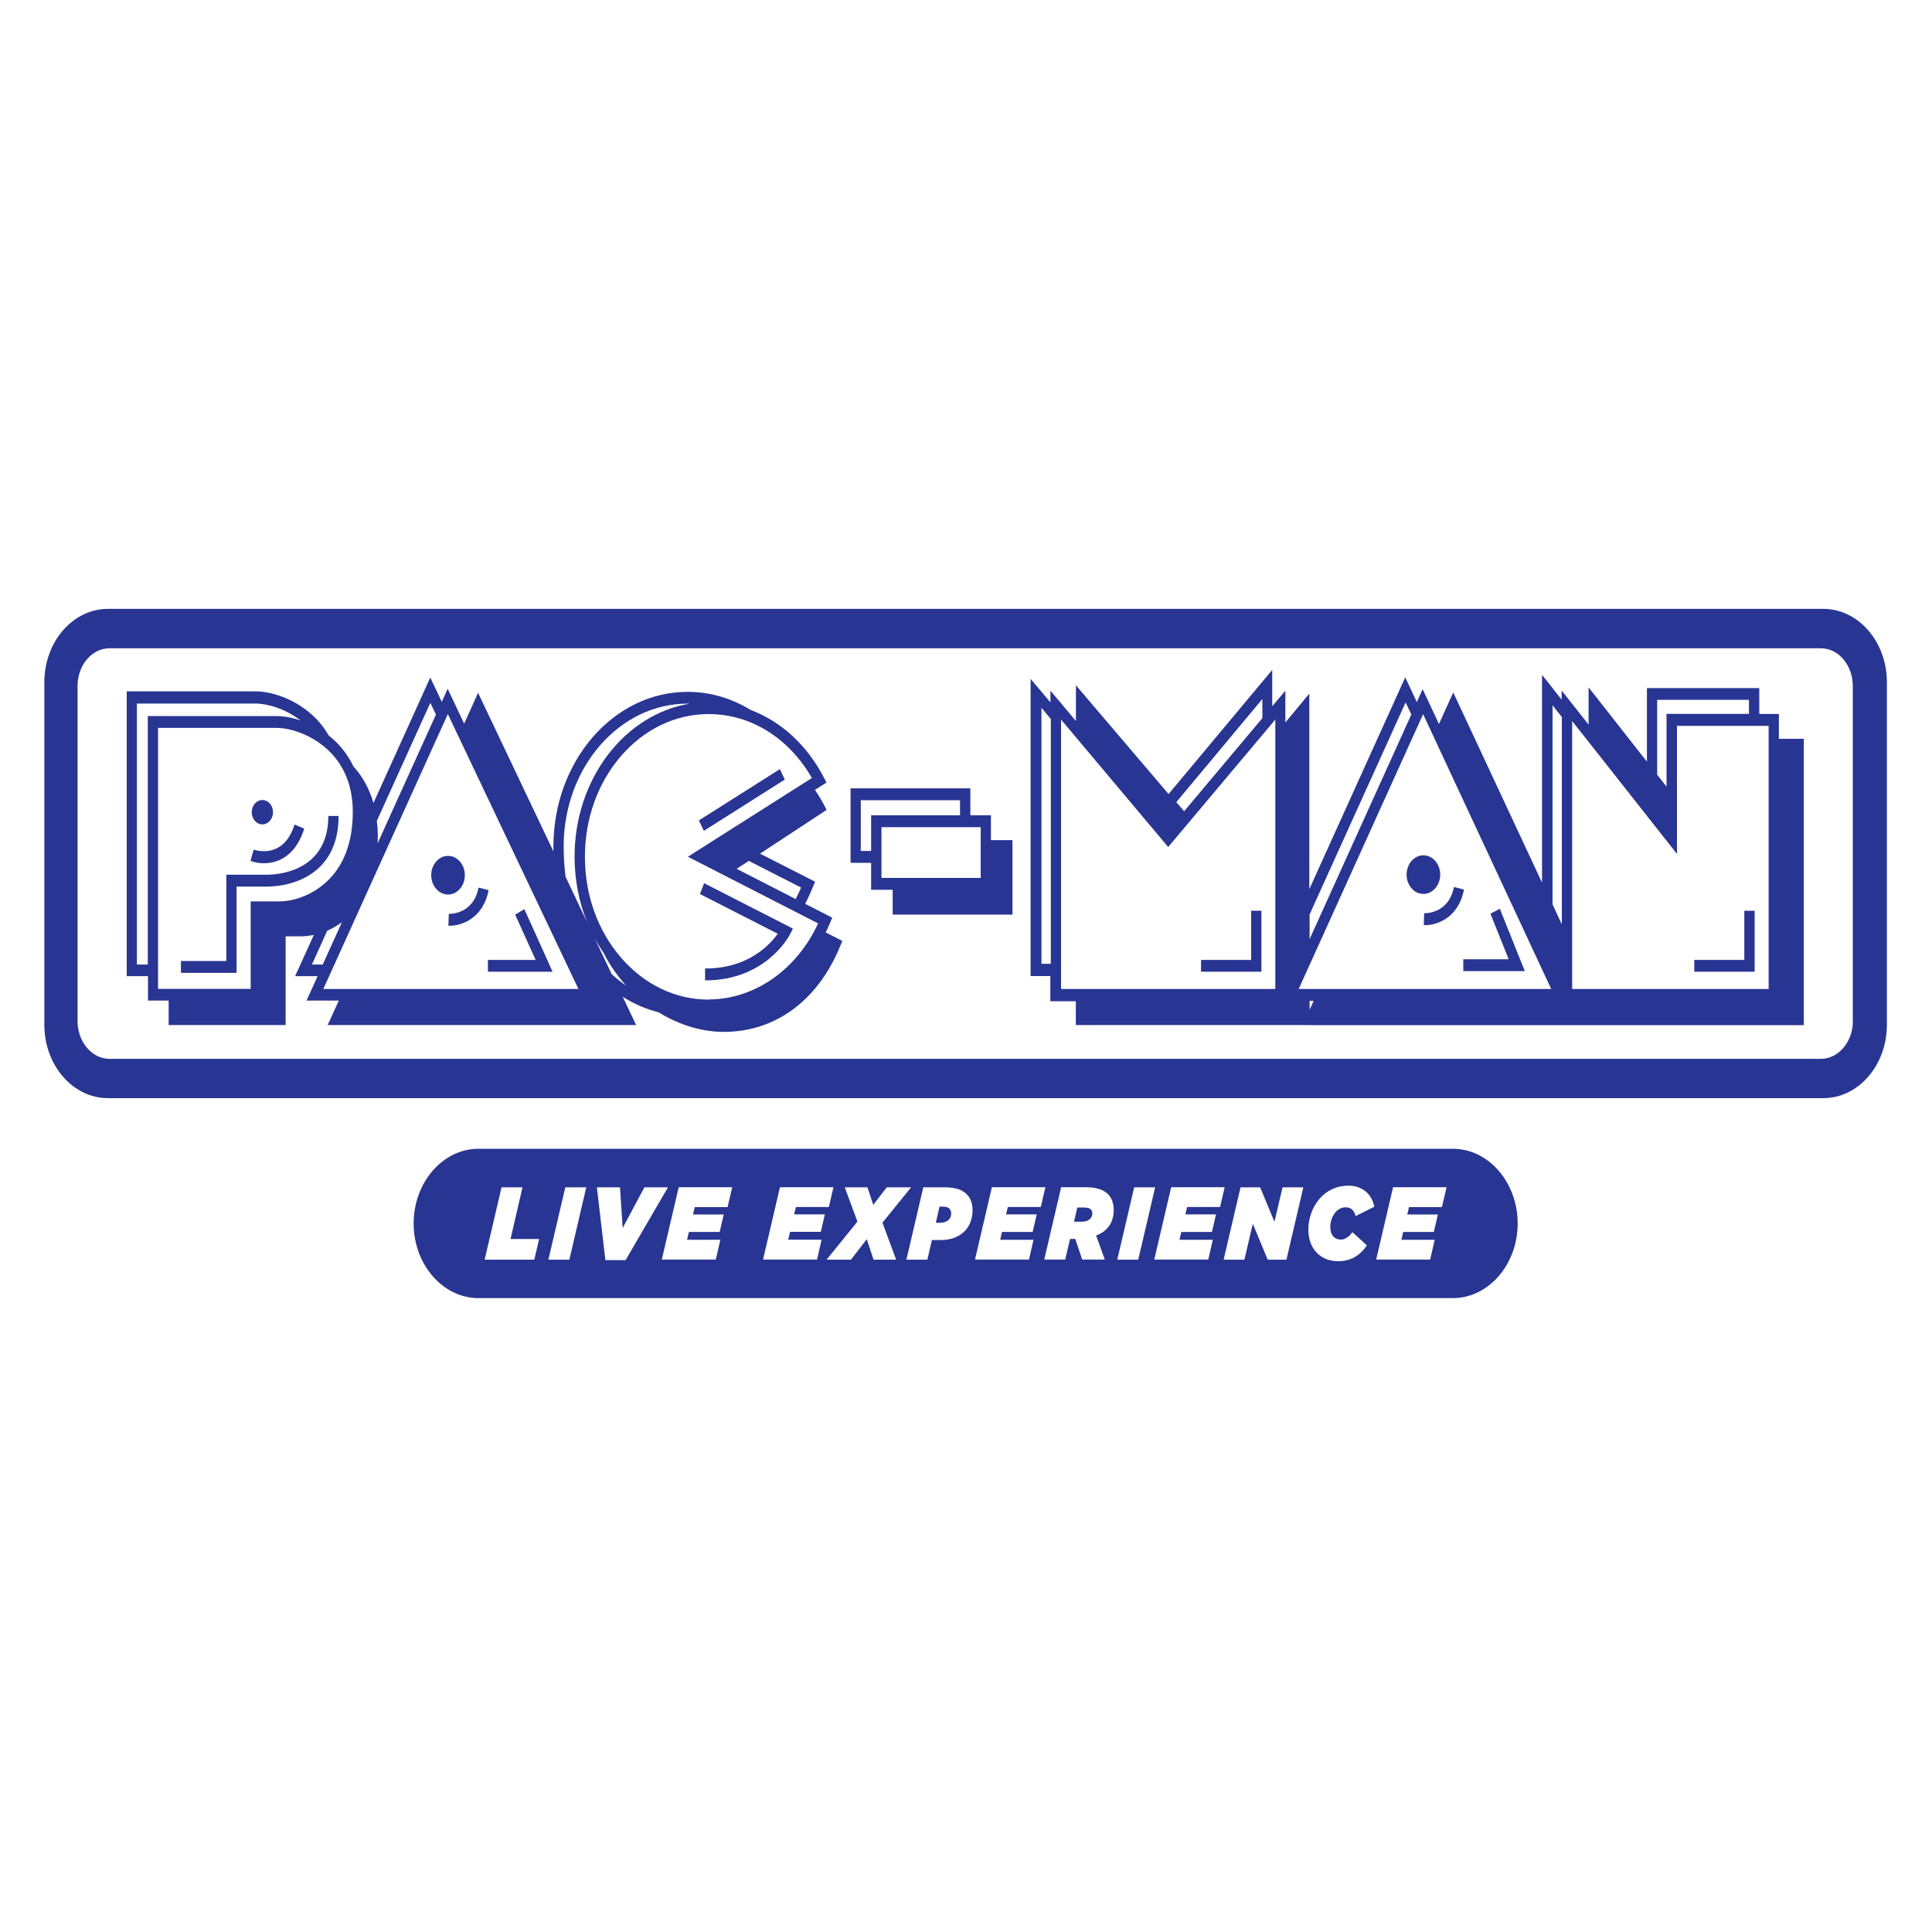
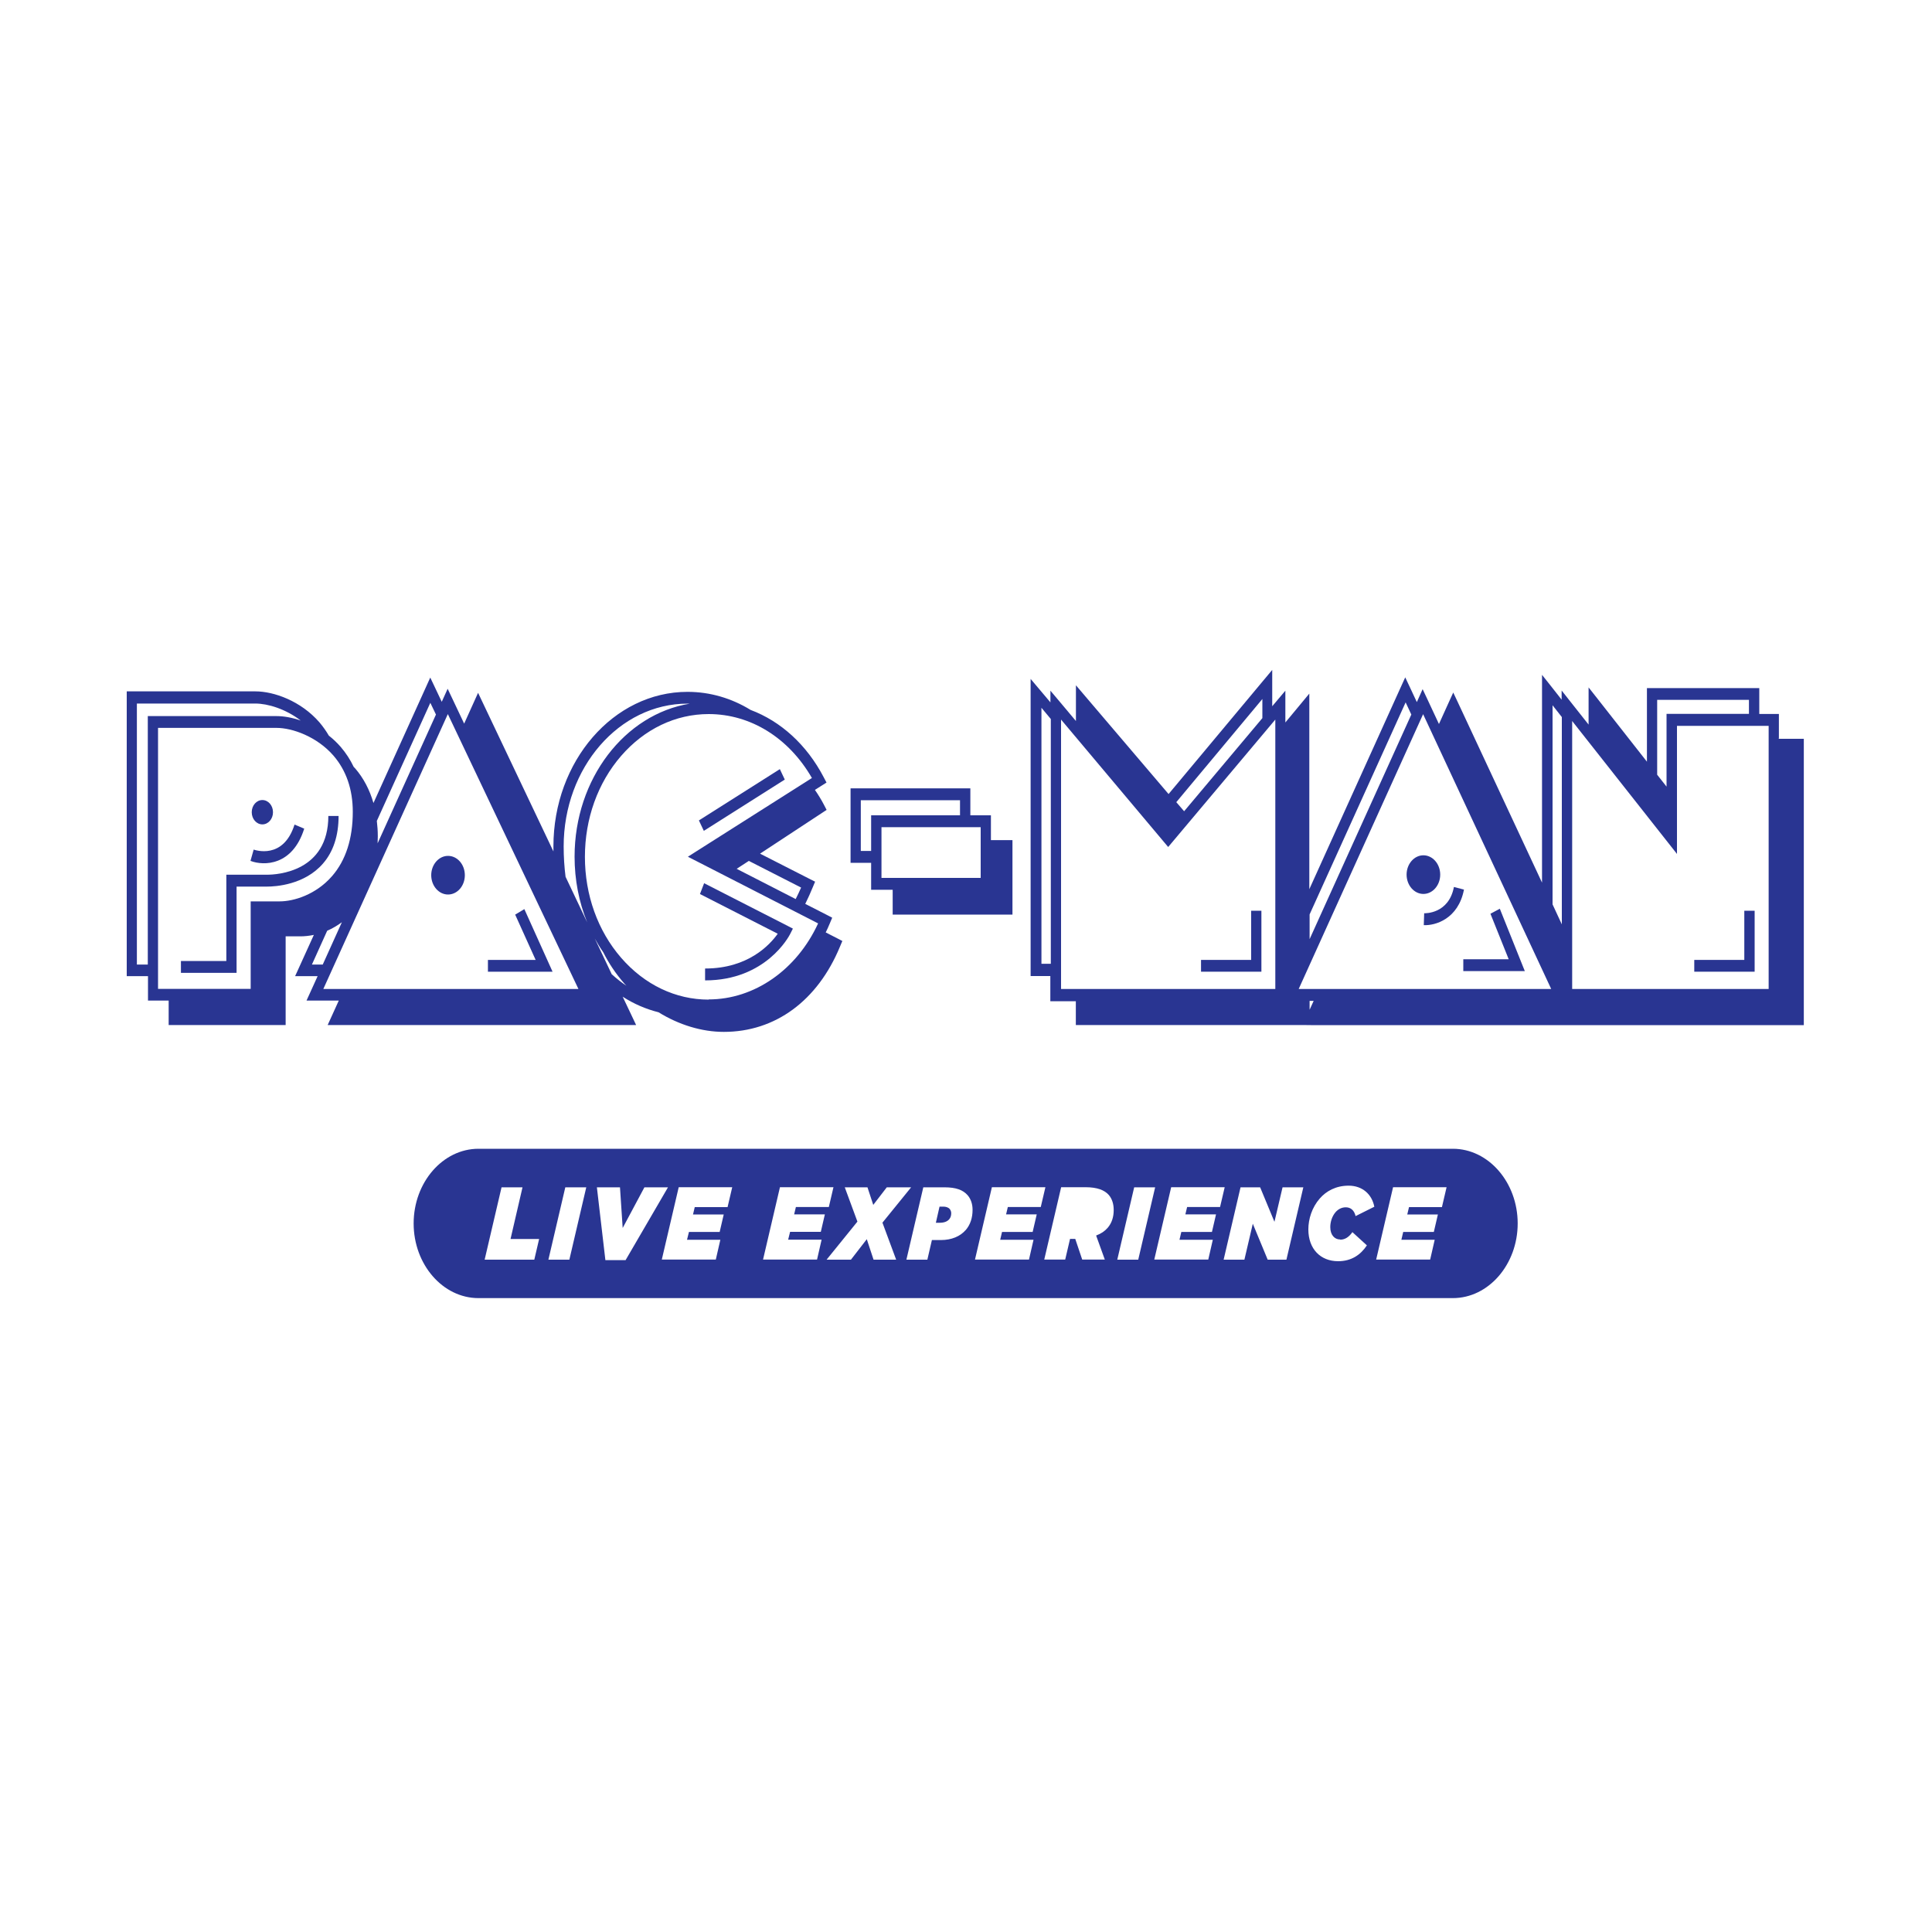
<svg xmlns="http://www.w3.org/2000/svg" id="Layer_1" version="1.1" viewBox="0 0 200 200" width="200" height="200">
  <defs>
    <style>
      .st0 {
        filter: url(#outer-glow-2);
      }

      .st0, .st1, .st2, .st3 {
        fill: #293592;
      }

      .st1 {
        filter: url(#outer-glow-1);
      }

      .st2 {
        filter: url(#outer-glow-3);
      }
    </style>
    <filter id="outer-glow-1" x="111.18" y="125" width="1.89" height="1.47" filterUnits="userSpaceOnUse">
      <feOffset dx="0" dy="0" />
      <feGaussianBlur result="blur" stdDeviation="32.44" />
      <feFlood flood-color="#4b95d1" flood-opacity="1" />
      <feComposite in2="blur" operator="in" />
      <feComposite in="SourceGraphic" />
    </filter>
    <filter id="outer-glow-2" x="96.88" y="124.91" width="1.6" height="1.67" filterUnits="userSpaceOnUse">
      <feOffset dx="0" dy="0" />
      <feGaussianBlur result="blur1" stdDeviation="32.44" />
      <feFlood flood-color="#4b95d1" flood-opacity="1" />
      <feComposite in2="blur1" operator="in" />
      <feComposite in="SourceGraphic" />
    </filter>
    <filter id="outer-glow-3" x="42.82" y="118.92" width="114.28" height="15.46" filterUnits="userSpaceOnUse">
      <feOffset dx="0" dy="0" />
      <feGaussianBlur result="blur2" stdDeviation="32.44" />
      <feFlood flood-color="#4b95d1" flood-opacity="1" />
      <feComposite in2="blur2" operator="in" />
      <feComposite in="SourceGraphic" />
    </filter>
  </defs>
  <g>
-     <path class="st3" d="M188.74,63.03H11.18c-3.64,0-6.59,3.4-6.59,7.6v35.45c0,4.2,2.95,7.6,6.59,7.6h177.56c3.64,0,6.59-3.4,6.59-7.6v-35.45c0-4.2-2.95-7.6-6.59-7.6ZM191.81,105.7c0,2.15-1.49,3.91-3.31,3.91H11.34c-.87,0-1.69-.4-2.31-1.11-.64-.74-1-1.73-1-2.79v-34.7c0-1.06.35-2.05,1-2.79.62-.72,1.44-1.11,2.31-1.11h177.15c.87,0,1.69.39,2.31,1.11.64.74,1,1.73,1,2.79v34.7Z" />
    <polygon class="st3" points="81.24 80.7 80.73 79.62 72.35 84.93 72.86 86.01 81.24 80.7" />
    <path class="st3" d="M72.99,100.26v1.23c6.3,0,8.69-4.58,8.79-4.77l.3-.59-.54-.28-8.65-4.42-.43,1.12,8.05,4.11c-.81,1.14-3.06,3.6-7.51,3.6Z" />
    <path class="st3" d="M33.99,84.46c0,5.79-5.29,6.09-6.35,6.09h-4.21v8.93h-4.7v1.23h5.76v-8.93h3.15c.87,0,3.87-.17,5.79-2.38,1.08-1.24,1.62-2.9,1.62-4.93h-1.07Z" />
    <path class="st3" d="M31.49,85.78l-1-.42c-1.16,3.67-4.1,2.63-4.23,2.59l-.33,1.17c1.39.53,4.35.51,5.56-3.33Z" />
    <path class="st3" d="M27.16,85.34c.61,0,1.1-.56,1.1-1.26s-.49-1.26-1.1-1.26-1.1.56-1.1,1.26.49,1.26,1.1,1.26Z" />
    <polygon class="st3" points="50.51 99.37 50.51 100.59 56.32 100.59 57.2 100.59 56.8 99.7 54.28 94.11 53.33 94.68 55.45 99.37 50.51 99.37" />
-     <path class="st3" d="M46.46,94.6l-.04,1.23c1.18.06,3.57-.63,4.16-3.68l-1.04-.27c-.54,2.79-2.97,2.73-3.08,2.72Z" />
    <path class="st3" d="M44.64,90.6c0,1.1.78,2,1.74,2s1.74-.89,1.74-2-.78-2-1.74-2-1.74.9-1.74,2Z" />
    <polygon class="st3" points="151.48 99.3 151.48 100.53 157.02 100.53 157.85 100.53 157.5 99.66 155.26 94.07 154.29 94.59 156.18 99.3 151.48 99.3" />
    <path class="st3" d="M147.43,94.54l-.04,1.23c1.18.06,3.57-.63,4.16-3.68l-1.04-.27c-.54,2.79-2.97,2.72-3.08,2.72Z" />
    <path class="st3" d="M145.61,90.54c0,1.1.78,2,1.74,2s1.74-.9,1.74-2-.78-2-1.74-2-1.74.9-1.74,2Z" />
    <polygon class="st3" points="130.58 100.59 130.58 99.98 130.58 94.28 129.52 94.28 129.52 99.37 124.33 99.37 124.33 100.59 130.05 100.59 130.58 100.59" />
    <polygon class="st3" points="181.64 100.59 181.64 99.98 181.64 94.28 180.57 94.28 180.57 99.37 175.39 99.37 175.39 100.59 181.1 100.59 181.64 100.59" />
    <path class="st3" d="M102.58,86.97v-2.57h-2.13v-2.79h-12.4v7.71h2.13v2.79h2.23v2.57h12.4v-7.71h-2.23ZM90.18,84.4v3.69h-1.07v-5.25h10.27v1.56h-9.2ZM101.52,90.88h-10.27v-5.25h10.27v5.25Z" />
    <path class="st3" d="M184.15,76.44v-2.53h-2.03v-2.68h-11.63v7.62l-5.11-6.51-.93-1.18v3.85l-1.86-2.35-.93-1.18v.95l-1.1-1.4-.93-1.17v21.51l-8.71-18.66-.48-1.02-.47,1.03-1.01,2.23-1.21-2.59-.48-1.02-.46,1.03-.14.31-.72-1.54-.48-1.02-.47,1.03-9.46,20.9v-20.25l-.92,1.11-1.56,1.88v-3.29l-.92,1.09-.44.52v-3.76l-.92,1.1-9.81,11.75-8.68-10.19-.91-1.07v3.7l-1.72-2.05-.92-1.09v1.21l-1.13-1.34-.92-1.09v30.76h2.04v2.61h2.64v2.46h23.46,0s.88.01.88.01h30.77,0s19.72,0,19.72,0h.53v-29.64h-2.62ZM108.78,99.77h-.97v-26.5l.97,1.16v25.34ZM130.68,72.36v1.98l-8.1,9.64-.81-.94,8.91-10.68ZM132.03,102.38h-22.19v-27.89l10.71,12.74.38.45.38-.45,10.71-12.74v27.89ZM135.57,94.66l9.94-21.95.59,1.26-10.53,23.25v-2.55ZM135.57,104.53v-.92h.42l-.42.92ZM134.44,102.38l12.88-28.45,13.26,28.45h-26.15ZM161.68,95.69l-.96-2.07v-20.61l.96,1.22v21.46ZM171.56,72.45h9.49v1.45h-8.53v7.53l-.97-1.23v-7.75ZM183.09,102.38h-20.34v-27.74l9.92,12.58.93,1.18v-13.26h9.49v27.25Z" />
    <path class="st3" d="M85.46,96.56c.16-.32.31-.65.45-.99l.24-.57-.5-.26-2.29-1.17c.3-.62.57-1.2.78-1.73l.24-.57-.5-.25-5.2-2.65,6.42-4.22.47-.31-.28-.54c-.28-.54-.6-1.05-.93-1.53l.71-.45.49-.31-.29-.55c-1.76-3.37-4.45-5.8-7.57-6.97-1.97-1.21-4.2-1.87-6.53-1.87-7.66,0-13.88,7.18-13.88,16,0,.18,0,.35,0,.52l-7.32-15.41-.48-1.01-.46,1.02-.98,2.17-1.23-2.6-.48-1.01-.46,1.02-.15.33-.71-1.5-.48-1.01-.46,1.02-5.42,11.97c-.39-1.36-1.02-2.57-1.88-3.57-.05-.06-.11-.12-.17-.18-.35-.74-.8-1.43-1.34-2.06-.38-.44-.8-.83-1.23-1.17-.28-.48-.6-.93-.96-1.36-1.93-2.23-4.73-3.22-6.64-3.22h-13.32v29.48h2.2v2.53h2.14v2.53h12.11v-9.18h1.54c.42,0,.89-.05,1.38-.15l-1.53,3.37-.41.9h2.33l-.74,1.63-.41.9h3.34l-.74,1.63-.41.9h31.93l-.43-.91-.96-2.02c1.15.74,2.4,1.28,3.71,1.61,2.11,1.3,4.47,2.03,6.76,2.03,5.32,0,9.71-3.22,12.03-8.84l.24-.57-.5-.26-1.23-.63ZM82.93,91.88c-.17.39-.36.79-.56,1.19l-6.11-3.13,1.26-.82,5.41,2.76ZM44.55,72.76l.58,1.21-6.04,13.33c0-.24.02-.48.02-.73,0-.55-.04-1.07-.1-1.59l5.54-12.23ZM15.3,74.13v25.72h-1.13v-27.02h12.26c1.29,0,3.14.56,4.7,1.76-.9-.31-1.76-.46-2.5-.46h-13.32ZM28.94,93.31h-2.46s-.53,0-.53,0c0,0,0,.61,0,.61v8.45h-9.59v-27.02h12.26c1.64,0,4.18.9,5.89,2.86,1.33,1.54,2.01,3.5,2.01,5.83,0,2.77-.72,5.01-2.14,6.65-1.68,1.93-3.97,2.62-5.43,2.62ZM32.29,99.85l1.58-3.5c.51-.22,1.03-.52,1.52-.88l-1.98,4.38h-1.13ZM33.47,102.38l12.89-28.46,13.52,28.46h-26.41ZM58.55,90.79c-.13-1.02-.2-2.07-.2-3.17,0-8.15,5.75-14.78,12.82-14.78.08,0,.17,0,.25,0-6.74,1.09-11.94,7.78-11.94,15.84,0,2.39.45,4.71,1.31,6.81l-2.24-4.72ZM63.34,100.88l-1.77-3.73c.27.49.56.97.88,1.43.57,1.14,1.29,2.21,2.14,3.19.08.1.17.19.26.28-.52-.35-1.02-.74-1.49-1.17ZM73.36,103.48c-3.42,0-6.64-1.54-9.06-4.33-2.42-2.79-3.75-6.5-3.75-10.45s1.33-7.66,3.75-10.45c2.42-2.79,5.64-4.33,9.06-4.33,4.35,0,8.3,2.47,10.69,6.62l-11.9,7.55-.94.6.98.5,12.5,6.4c-2.21,4.8-6.59,7.87-11.33,7.87Z" />
  </g>
  <g>
-     <path class="st1" d="M112.29,125h-.77l-.34,1.47h.79c.43,0,.74-.14.92-.34.12-.14.19-.32.19-.51,0-.15-.05-.29-.14-.4-.12-.14-.33-.21-.64-.21Z" />
    <path class="st0" d="M97.67,124.91h-.41l-.38,1.67h.39c.45,0,.78-.12.99-.36.15-.17.21-.39.21-.63,0-.16-.06-.32-.16-.44-.15-.17-.41-.24-.65-.24Z" />
    <path class="st2" d="M150.4,118.92H49.53c-3.69,0-6.71,3.48-6.71,7.73h0c0,4.25,3.02,7.73,6.71,7.73h100.87c3.69,0,6.71-3.48,6.71-7.73h0c0-4.25-3.02-7.73-6.71-7.73ZM55.3,130.4h-5.13l1.75-7.49h2.17l-1.24,5.35h2.96l-.5,2.14ZM58.94,130.4h-2.17l1.75-7.49h2.17l-1.75,7.49ZM62.67,130.45l-.88-7.54h2.39l.28,4.21,2.25-4.21h2.44l-4.39,7.54h-2.08ZM75.33,124.96h-3.41l-.18.76h3.18l-.42,1.81h-3.18l-.2.81h3.45l-.47,2.05h-5.59l1.75-7.49h5.54l-.48,2.05ZM85.05,128.34l-.47,2.05h-5.59l1.75-7.49h5.54l-.48,2.05h-3.41l-.18.76h3.18l-.42,1.81h-3.18l-.2.81h3.45ZM90.43,130.4l-.7-2.12-1.64,2.12h-2.52l3.19-3.94-1.31-3.55h2.35l.6,1.82,1.4-1.82h2.52l-2.97,3.66,1.42,3.83h-2.35ZM99.95,127.35c-.55.63-1.43,1.02-2.56,1.02h-.92l-.47,2.03h-2.17l1.75-7.49h2.18c1.2,0,1.93.27,2.41.82.34.4.51.92.51,1.51,0,.83-.23,1.54-.72,2.11ZM107.32,125.72l-.42,1.81h-3.17l-.19.81h3.45l-.47,2.05h-5.59l1.75-7.49h5.54l-.48,2.05h-3.41l-.18.76h3.18ZM114.65,127.12c-.28.32-.66.59-1.18.78l.9,2.49h-2.34l-.72-2.14h-.54l-.5,2.14h-2.17l1.75-7.49h2.53c1.2,0,1.96.3,2.4.8.36.42.51.97.51,1.56,0,.71-.19,1.34-.63,1.85ZM115.66,130.4l1.75-7.49h2.17l-1.75,7.49h-2.17ZM125.88,125.72l-.42,1.81h-3.17l-.19.81h3.45l-.47,2.05h-5.59l1.75-7.49h5.54l-.48,2.05h-3.41l-.18.76h3.18ZM133.16,130.4h-1.93l-1.54-3.72-.87,3.72h-2.15l1.75-7.49h2.03l1.48,3.57.84-3.57h2.15l-1.75,7.49ZM138.74,128.33c.5,0,.91-.28,1.26-.78l1.5,1.37c-.65.98-1.6,1.64-2.98,1.64-1.82,0-3.08-1.27-3.08-3.29,0-1.08.37-2.27,1.18-3.2.67-.77,1.67-1.33,2.99-1.33,1.4,0,2.4.86,2.66,2.18l-1.94.97c-.14-.61-.52-.91-1.01-.91-.44,0-.8.2-1.07.51-.34.4-.54.97-.54,1.54,0,.82.45,1.28,1.02,1.28ZM149.27,124.96h-3.41l-.18.76h3.17l-.42,1.81h-3.17l-.19.81h3.45l-.47,2.05h-5.59l1.75-7.49h5.54l-.48,2.05Z" />
  </g>
</svg>